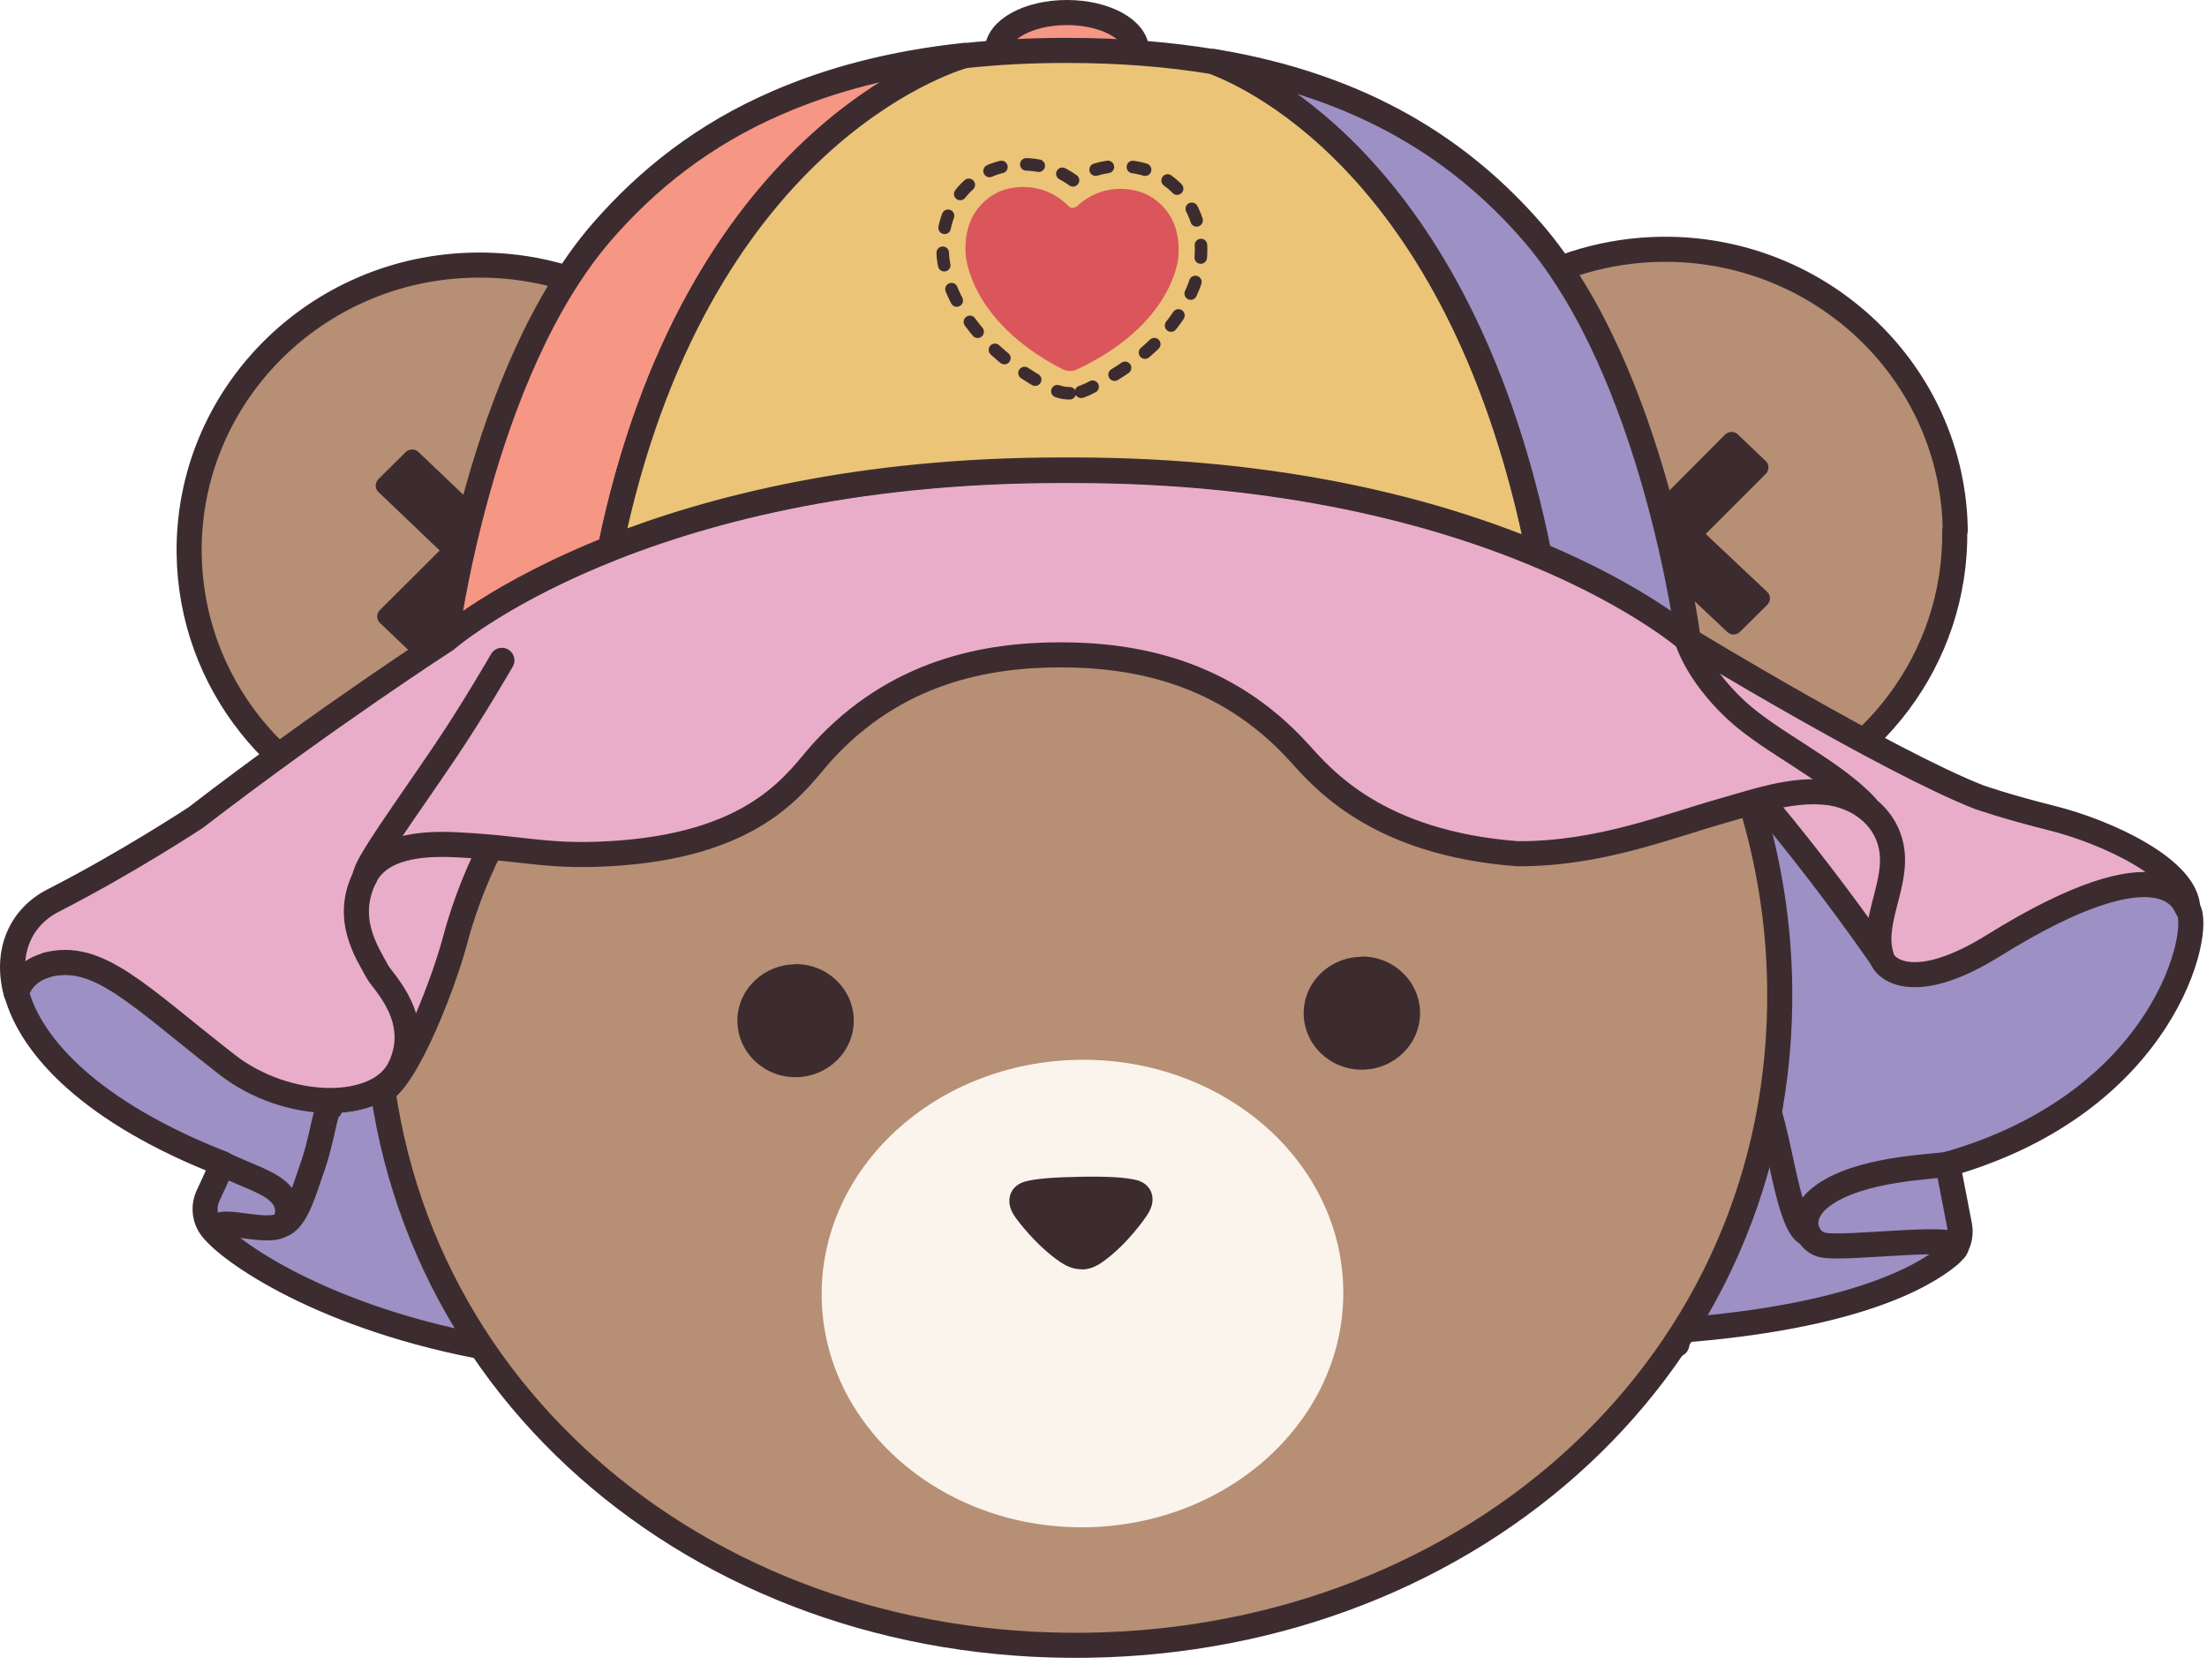
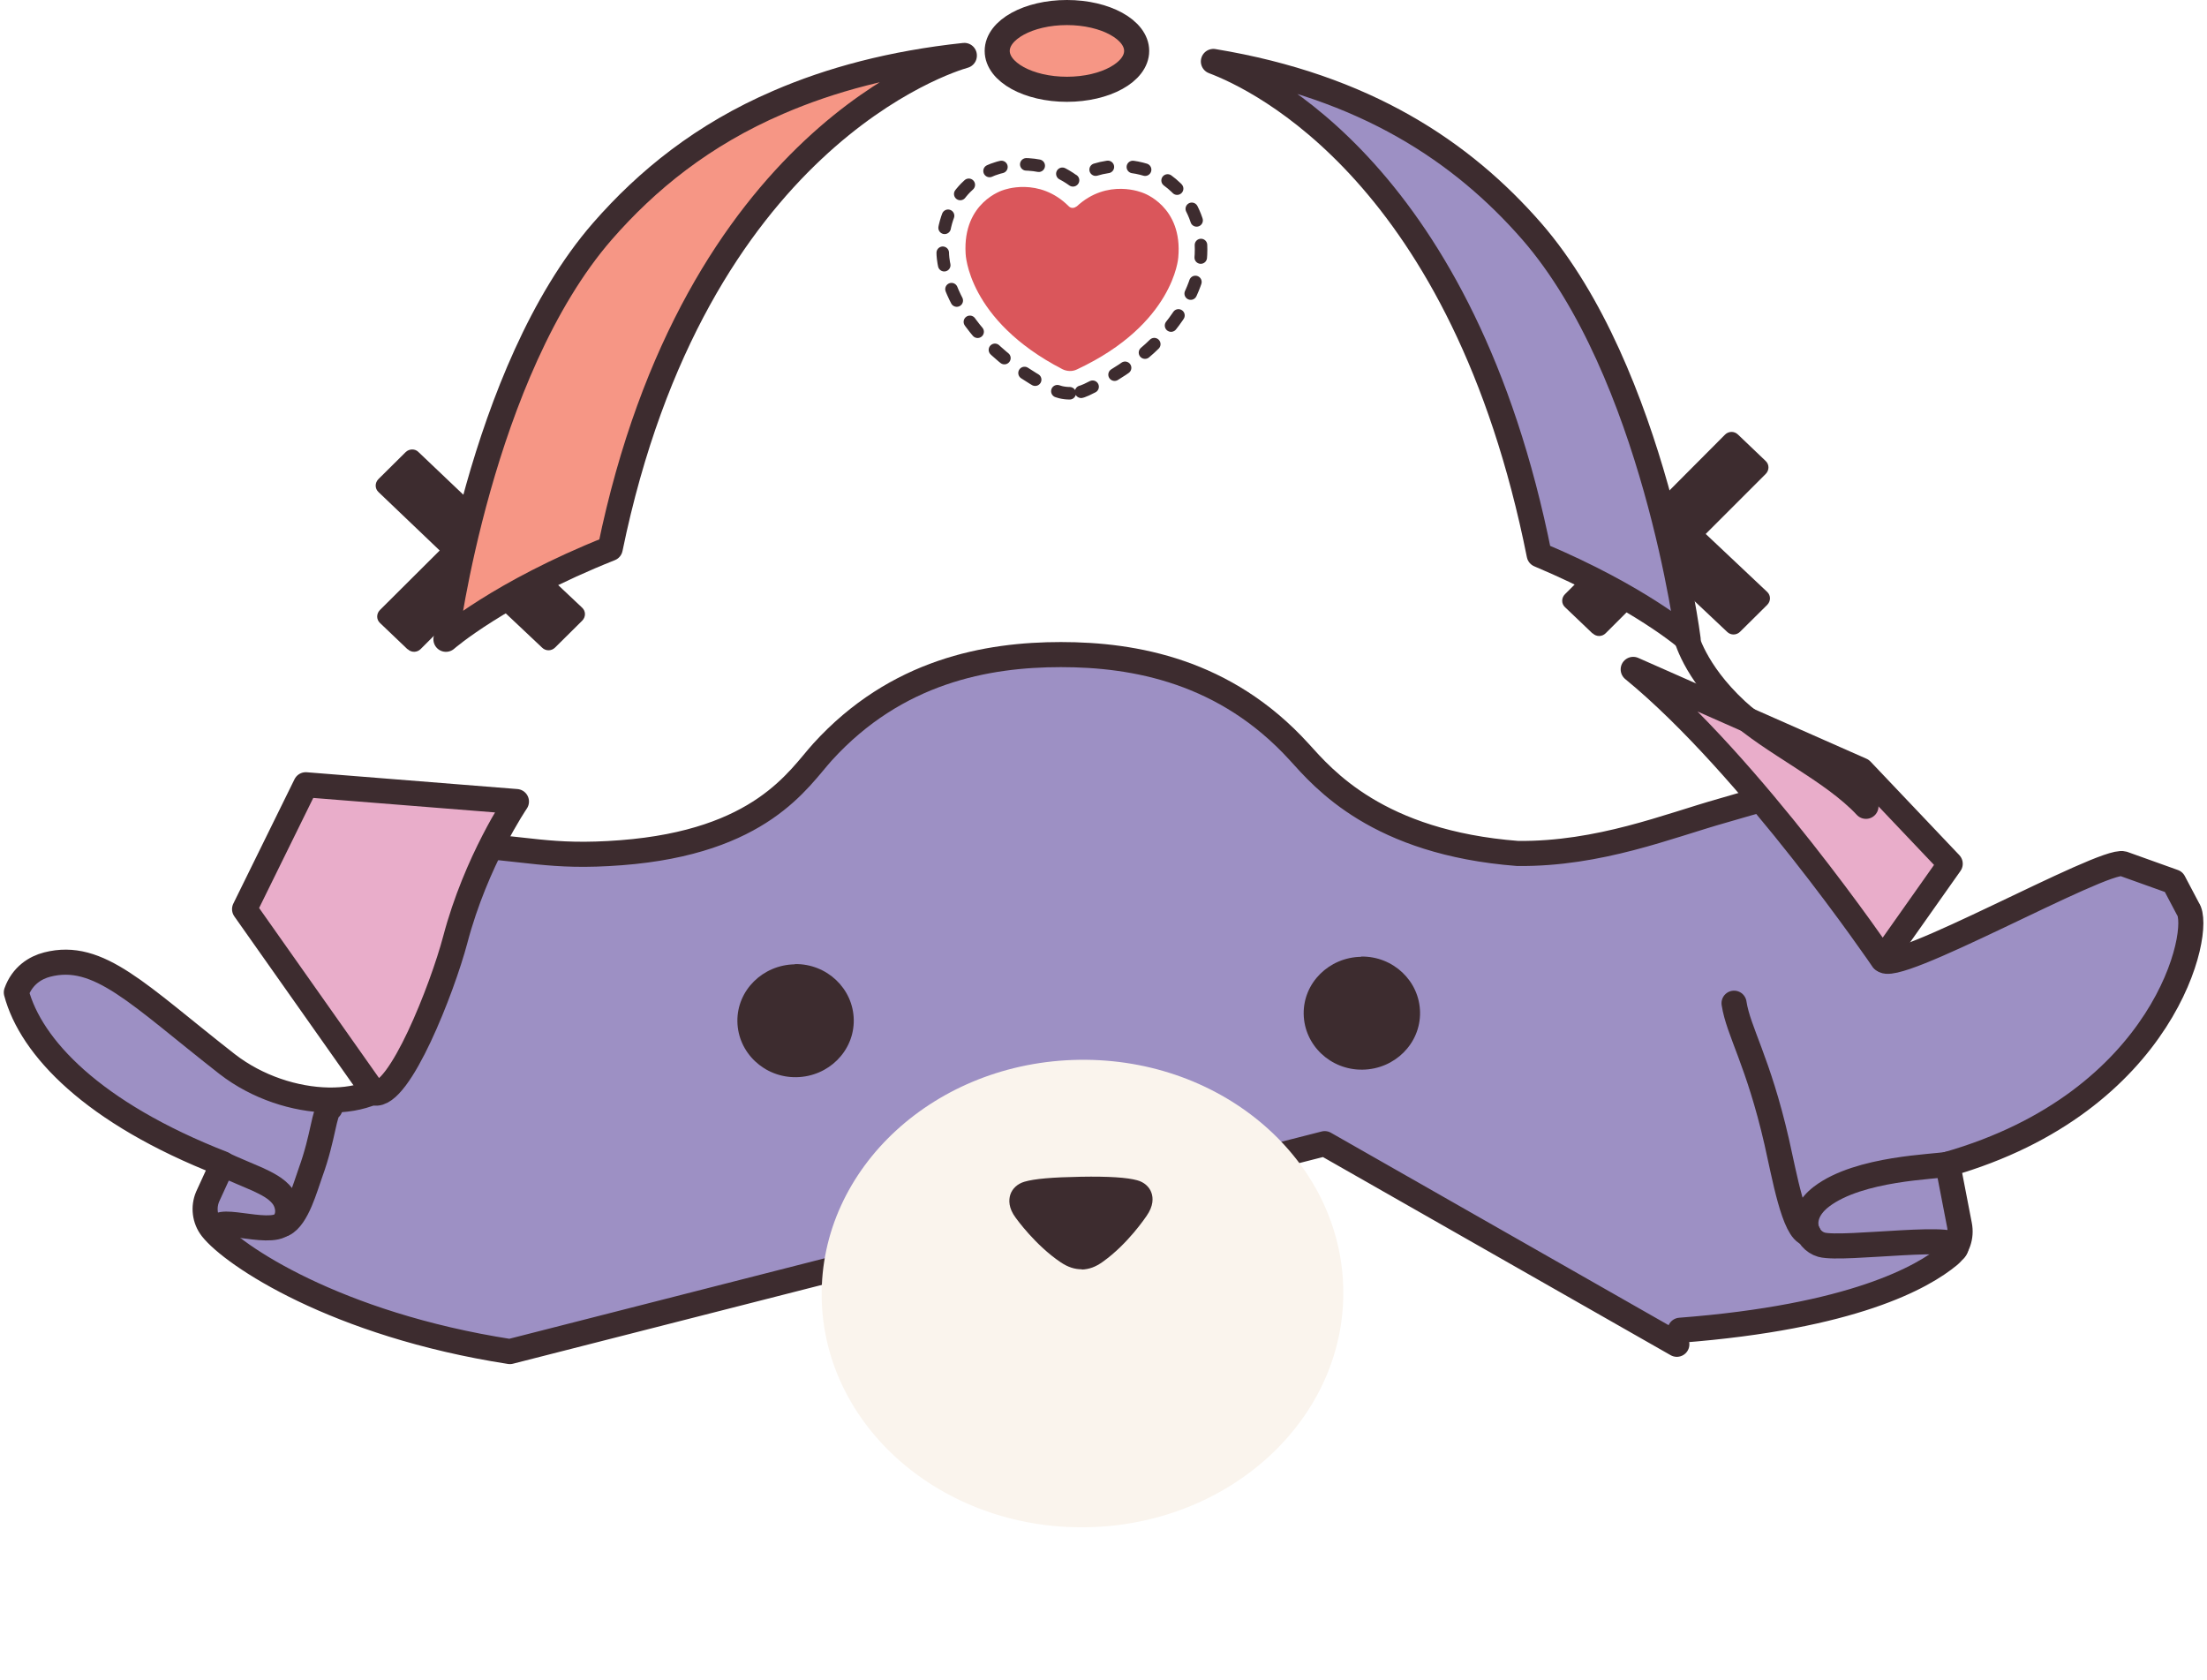
<svg xmlns="http://www.w3.org/2000/svg" fill="none" viewBox="0 0 88 67" height="67" width="88">
  <path fill="#9D90C4" d="M66.991 53.04C73.881 52.51 76.671 50.92 77.711 50.06C78.061 49.77 78.221 49.31 78.131 48.85L77.661 46.42C86.371 43.93 87.831 37.06 87.241 36.24L86.671 35.16L84.661 34.44C83.861 34.21 75.371 39 75.081 38.25C74.571 36.91 75.581 35.49 75.471 34.06C75.371 32.66 74.201 31.71 72.801 31.58C71.411 31.45 70.041 31.94 68.691 32.32C66.521 32.93 63.781 34.06 60.521 34.03C54.921 33.6 52.771 31.05 51.801 29.98C48.861 26.75 45.241 26.1 42.301 26.1C39.361 26.1 35.741 26.75 32.801 29.98C31.831 31.05 30.361 33.57 24.761 34C21.881 34.22 21.021 33.8 18.141 33.67C16.791 33.61 15.171 33.75 14.571 34.95C13.731 36.62 14.651 37.96 15.071 38.74C15.281 39.13 16.901 40.64 15.961 42.57C15.101 44.34 11.461 44.29 9.061 42.43C5.501 39.65 3.941 37.93 1.881 38.46C1.411 38.58 0.891 38.9 0.651 39.57C1.231 41.75 3.681 44.37 8.881 46.4L8.281 47.71C8.101 48.13 8.161 48.62 8.441 48.98C9.271 50.04 13.381 52.81 20.331 53.89L52.821 45.6L66.861 53.6" />
  <path stroke-linejoin="round" stroke-linecap="round" stroke="#3D2C2F" d="M66.991 53.04C73.881 52.51 76.671 50.92 77.711 50.06C78.061 49.77 78.221 49.31 78.131 48.85L77.661 46.42C86.371 43.93 87.831 37.06 87.241 36.24L86.671 35.16L84.661 34.44C83.861 34.21 75.371 39 75.081 38.25C74.571 36.91 75.581 35.49 75.471 34.06C75.371 32.66 74.201 31.71 72.801 31.58C71.411 31.45 70.041 31.94 68.691 32.32C66.521 32.93 63.781 34.06 60.521 34.03C54.921 33.6 52.771 31.05 51.801 29.98C48.861 26.75 45.241 26.1 42.301 26.1C39.361 26.1 35.741 26.75 32.801 29.98C31.831 31.05 30.361 33.57 24.761 34C21.881 34.22 21.021 33.8 18.141 33.67C16.791 33.61 15.171 33.75 14.571 34.95C13.731 36.62 14.651 37.96 15.071 38.74C15.281 39.13 16.901 40.64 15.961 42.57C15.101 44.34 11.461 44.29 9.061 42.43C5.501 39.65 3.941 37.93 1.881 38.46C1.411 38.58 0.891 38.9 0.651 39.57C1.231 41.75 3.681 44.37 8.881 46.4L8.281 47.71C8.101 48.13 8.161 48.62 8.441 48.98C9.271 50.04 13.381 52.81 20.331 53.89L52.821 45.6L66.861 53.6" />
  <path stroke-linejoin="round" stroke-linecap="round" stroke="#3D2C2F" d="M8.871 46.41C9.311 46.62 9.821 46.82 10.271 47.02C10.631 47.19 11.011 47.37 11.261 47.69C11.511 48.01 11.561 48.51 11.281 48.79C10.741 49.33 8.291 48.33 8.731 49.14" />
  <path stroke-linejoin="round" stroke-linecap="round" stroke="#3D2C2F" d="M77.661 46.42C77.181 46.53 74.141 46.56 72.631 47.71C71.621 48.48 71.991 49.45 72.631 49.63C73.491 49.87 78.541 49.12 77.951 49.82" />
  <path stroke-linejoin="round" stroke-linecap="round" stroke="#3D2C2F" d="M69.142 40C69.312 41.12 70.102 42.3 70.842 45.52C71.142 46.83 71.532 49.1 72.112 49.19" />
  <path stroke-linejoin="round" stroke-linecap="round" stroke="#3D2C2F" d="M11.302 48.81C11.852 48.54 12.172 47.33 12.382 46.75C12.902 45.32 12.922 44.3 13.162 44.18" />
-   <path stroke-linejoin="round" stroke-linecap="round" stroke="#3D2C2F" fill="#B78F75" d="M77.962 21.15C77.882 14.88 72.632 9.86 66.242 9.94C61.932 10 58.202 12.37 56.252 15.83C52.202 13.72 47.562 12.54 42.632 12.61C37.702 12.67 33.092 13.97 29.102 16.19C27.072 12.78 23.282 10.51 18.962 10.57C12.572 10.65 7.462 15.81 7.542 22.08C7.612 27.22 11.142 31.51 15.922 32.85C15.292 35.16 14.972 37.59 15.002 40.09C15.202 55.07 27.872 65.81 43.322 65.6C58.772 65.4 71.162 54.32 70.962 39.35C70.932 36.84 70.542 34.43 69.852 32.13C74.602 30.66 78.012 26.28 77.942 21.14L77.962 21.15Z" />
  <path fill="#3D2C2F" d="M63.502 25.26L62.402 24.21C62.252 24.07 62.252 23.84 62.402 23.69L64.782 21.32L62.342 18.99C62.192 18.85 62.192 18.62 62.342 18.47L63.422 17.4C63.562 17.26 63.802 17.25 63.942 17.4L66.392 19.73L68.782 17.33C68.922 17.19 69.152 17.18 69.302 17.33L70.402 18.38C70.552 18.52 70.552 18.75 70.402 18.9L68.012 21.29L70.462 23.6C70.612 23.74 70.612 23.97 70.462 24.12L69.382 25.19C69.242 25.33 69.012 25.34 68.862 25.19L66.402 22.87L64.022 25.25C63.882 25.39 63.652 25.4 63.502 25.25V25.26Z" />
  <path fill="#3D2C2F" d="M16.252 25.89L15.152 24.84C15.002 24.7 15.002 24.47 15.152 24.32L17.532 21.95L15.092 19.62C14.942 19.48 14.942 19.25 15.092 19.1L16.172 18.03C16.312 17.89 16.552 17.88 16.692 18.03L19.142 20.36L21.532 17.96C21.672 17.82 21.902 17.81 22.052 17.96L23.152 19.01C23.302 19.15 23.302 19.38 23.152 19.53L20.762 21.92L23.212 24.23C23.362 24.37 23.362 24.6 23.212 24.75L22.132 25.82C21.992 25.96 21.762 25.97 21.612 25.82L19.152 23.5L16.772 25.88C16.632 26.02 16.402 26.03 16.252 25.88V25.89Z" />
  <path fill="#FAF4ED" d="M43.286 60.896C49.029 60.819 53.63 56.585 53.561 51.439C53.493 46.292 48.782 42.181 43.039 42.257C37.295 42.334 32.695 46.568 32.763 51.714C32.831 56.861 37.543 60.972 43.286 60.896Z" />
  <path fill="#3D2C2F" d="M31.692 38.45C30.412 38.47 29.382 39.49 29.402 40.73C29.422 41.97 30.472 42.97 31.752 42.95C33.032 42.93 34.062 41.91 34.042 40.66C34.022 39.42 32.972 38.42 31.692 38.44V38.45Z" />
  <path fill="#3D2C2F" d="M54.272 38.15C52.992 38.17 51.962 39.19 51.982 40.43C52.002 41.67 53.052 42.67 54.332 42.65C55.612 42.63 56.642 41.61 56.622 40.36C56.602 39.12 55.552 38.12 54.272 38.14V38.15Z" />
  <path fill="#3D2C2F" d="M43.142 50.61C42.852 50.61 42.592 50.53 42.292 50.33C41.282 49.65 40.532 48.6 40.502 48.56C40.202 48.16 40.222 47.84 40.282 47.64C40.362 47.39 40.572 47.2 40.842 47.12C41.242 47 41.962 46.94 43.092 46.92C44.222 46.9 44.942 46.95 45.342 47.06C45.612 47.13 45.832 47.32 45.912 47.56C45.982 47.76 46.002 48.08 45.712 48.49C45.682 48.53 44.972 49.6 43.972 50.31C43.682 50.52 43.422 50.61 43.132 50.62L43.142 50.61Z" />
  <path stroke-linejoin="round" stroke-linecap="round" stroke="#3D2C2F" fill="#F69685" d="M42.542 3.56C44.077 3.56 45.322 2.875 45.322 2.03C45.322 1.185 44.077 0.5 42.542 0.5C41.006 0.5 39.762 1.185 39.762 2.03C39.762 2.875 41.006 3.56 42.542 3.56Z" />
  <path stroke-linejoin="round" stroke-linecap="round" stroke="#3D2C2F" fill="#E9ADCA" d="M20.592 31.96C20.592 31.96 18.982 34.32 18.152 37.47C17.642 39.4 15.922 43.79 14.922 43.58L9.752 36.25L12.192 31.29L20.592 31.96Z" />
  <path stroke-linejoin="round" stroke-linecap="round" stroke="#3D2C2F" fill="#E9ADCA" d="M75.071 38.26C75.071 38.26 69.811 30.53 65.121 26.69L74.221 30.71L77.761 34.44L75.071 38.25V38.26Z" />
-   <path stroke-linejoin="round" stroke-linecap="round" stroke="#3D2C2F" fill="#E9ADCA" d="M1.862 38.47C3.922 37.94 5.482 39.67 9.042 42.44C11.432 44.31 15.072 44.36 15.942 42.58C16.882 40.64 15.262 39.14 15.052 38.75C14.632 37.97 13.712 36.64 14.552 34.96C15.152 33.76 16.782 33.62 18.122 33.68C21.002 33.81 21.862 34.23 24.742 34.01C30.342 33.58 31.812 31.06 32.782 29.99C35.722 26.76 39.342 26.11 42.282 26.11C45.222 26.11 48.842 26.76 51.782 29.99C52.752 31.06 54.902 33.61 60.502 34.04C63.762 34.06 66.502 32.94 68.672 32.33C70.022 31.95 71.382 31.46 72.782 31.59C74.172 31.72 75.342 32.67 75.452 34.07C75.562 35.5 74.552 36.92 75.062 38.26C75.212 38.65 76.362 39.64 79.472 37.71C86.442 33.38 87.122 36.1 87.232 36.25C87.232 34.67 84.022 33.17 81.812 32.62C79.972 32.16 78.902 31.78 78.902 31.78C75.242 30.34 67.292 25.51 67.292 25.51C67.292 25.51 59.622 18.76 42.772 18.76H42.302C25.452 18.76 17.782 25.51 17.782 25.51C17.782 25.51 13.042 28.57 7.802 32.6C7.802 32.6 5.072 34.4 2.132 35.9C0.812 36.57 0.202 37.96 0.642 39.59C0.872 38.93 1.402 38.6 1.872 38.48L1.862 38.47Z" />
-   <path stroke-linejoin="round" stroke-linecap="round" stroke="#3D2C2F" d="M20.012 26.33C20.012 26.33 18.882 28.29 17.782 29.92C16.232 32.23 14.552 34.49 14.552 34.97" />
  <path stroke-linejoin="round" stroke-linecap="round" stroke="#3D2C2F" d="M67.222 25.35C67.222 25.35 67.532 26.74 69.232 28.32C70.622 29.61 73.062 30.71 74.402 32.15" />
  <path stroke-linejoin="round" stroke-linecap="round" stroke="#3D2C2F" fill="#F69685" d="M38.451 2.22C37.811 2.4 27.701 5.51 24.331 21.87C19.891 23.64 17.781 25.49 17.781 25.49C17.781 25.49 19.131 14.84 24.021 9.22C25.801 7.18 28.031 5.37 31.031 4.08C33.111 3.18 35.551 2.52 38.451 2.21V2.22Z" />
-   <path stroke-linejoin="round" stroke-linecap="round" stroke="#3D2C2F" fill="#EBC478" d="M61.362 22.12C57.342 20.43 51.212 18.74 42.772 18.74H42.302C34.292 18.74 28.362 20.27 24.332 21.86C27.702 5.51 37.822 2.4 38.452 2.22C38.452 2.22 38.462 2.22 38.472 2.22C39.732 2.08 41.092 2.01 42.542 2.01C44.682 2.01 46.622 2.17 48.372 2.46C50.232 3.16 58.342 7.02 61.362 22.13V22.12Z" />
  <path stroke-linejoin="round" stroke-linecap="round" stroke="#3D2C2F" fill="#9D90C4" d="M67.302 25.49C67.302 25.49 65.392 23.81 61.372 22.12C58.352 7.01 50.242 3.15 48.382 2.45C54.442 3.45 58.312 6.06 61.072 9.22C65.962 14.84 67.312 25.49 67.312 25.49H67.302Z" />
  <path stroke-dasharray="0.5 1" stroke-linejoin="round" stroke-linecap="round" stroke-width="0.5" stroke="#3D2C2F" d="M42.652 15.68C42.402 15.68 42.162 15.62 41.942 15.51C37.712 13.33 37.592 10.25 37.592 10.12C37.472 7.95 38.952 6.94 39.742 6.71C39.742 6.71 40.182 6.55 40.792 6.55C41.322 6.55 42.062 6.67 42.782 7.19C43.342 6.82 43.982 6.62 44.662 6.62C45.342 6.62 45.832 6.82 45.922 6.86C46.632 7.09 48.072 8.16 47.872 10.35C47.872 10.45 47.622 13.52 43.322 15.54C43.112 15.64 42.882 15.69 42.662 15.69L42.652 15.68Z" />
  <path fill="#DA565B" d="M42.922 8.23C42.831 8.31 42.702 8.31 42.621 8.23C41.422 7.03 40.002 7.58 40.002 7.58C40.002 7.58 38.382 8.05 38.502 10.11C38.502 10.11 38.572 12.76 42.361 14.72C42.541 14.81 42.761 14.82 42.941 14.73C46.812 12.92 46.981 10.27 46.981 10.27C47.172 8.22 45.572 7.69 45.572 7.69C45.572 7.69 44.161 7.08 42.922 8.24V8.23Z" />
</svg>